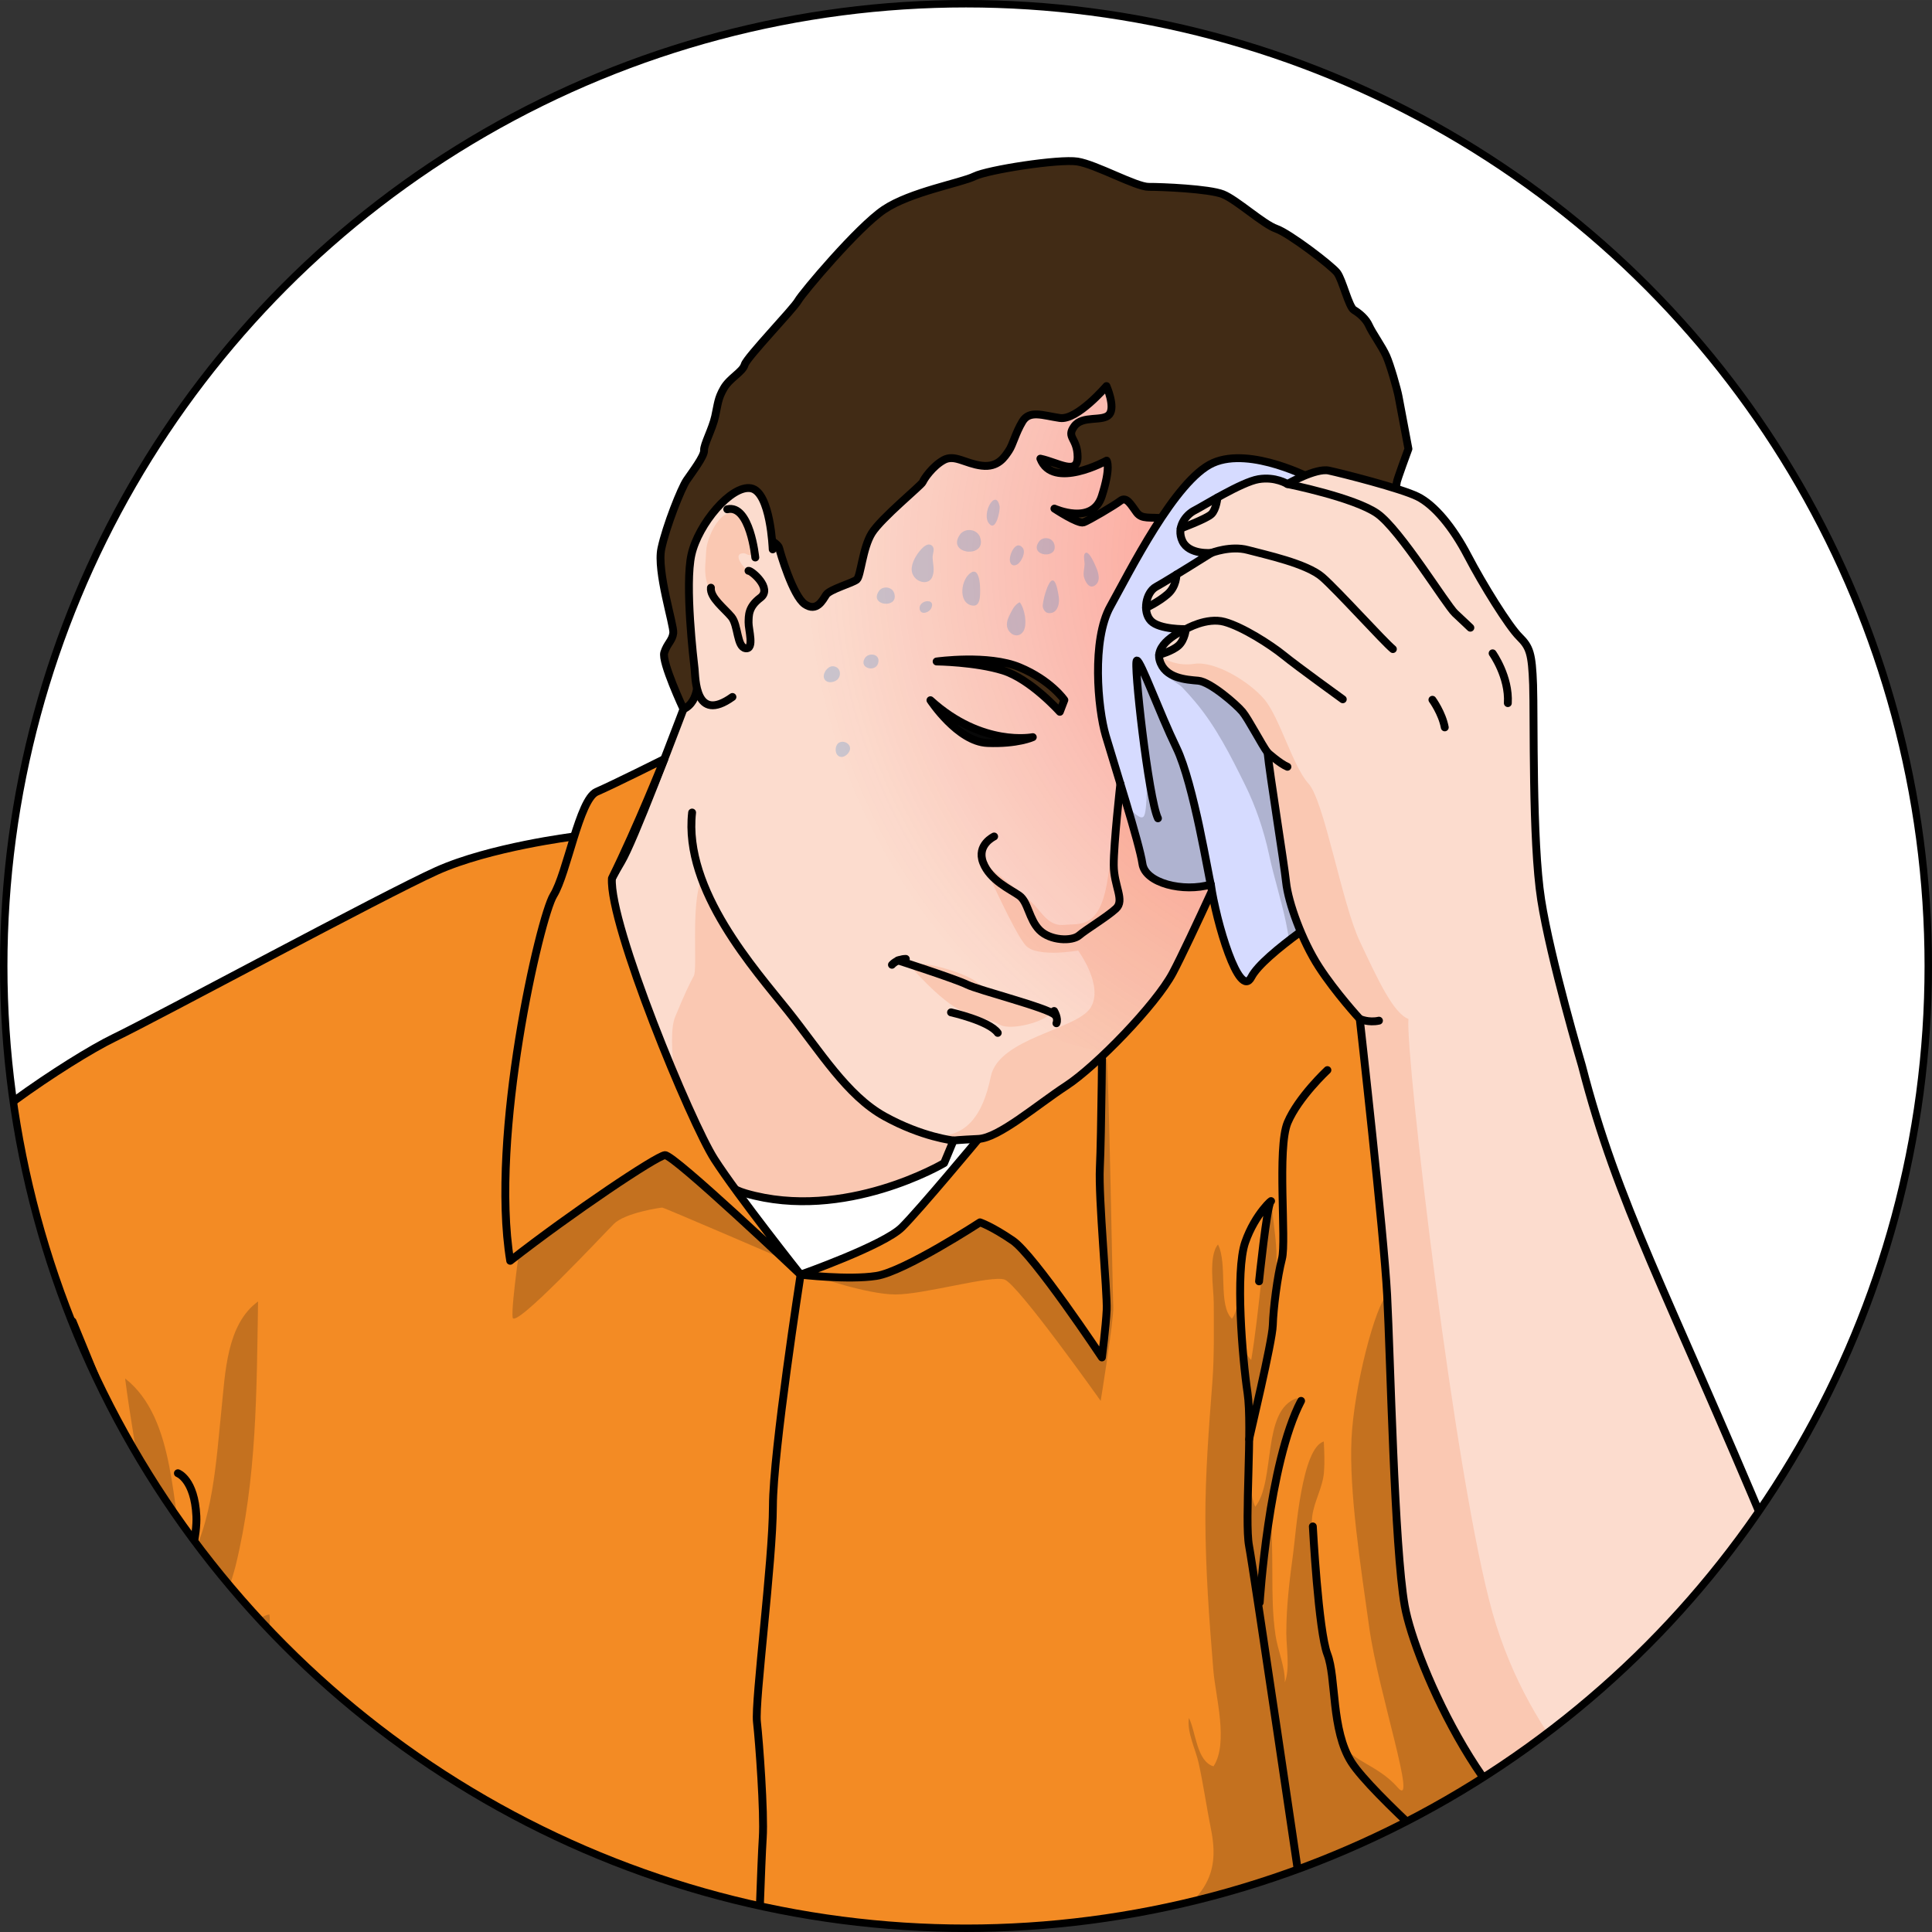
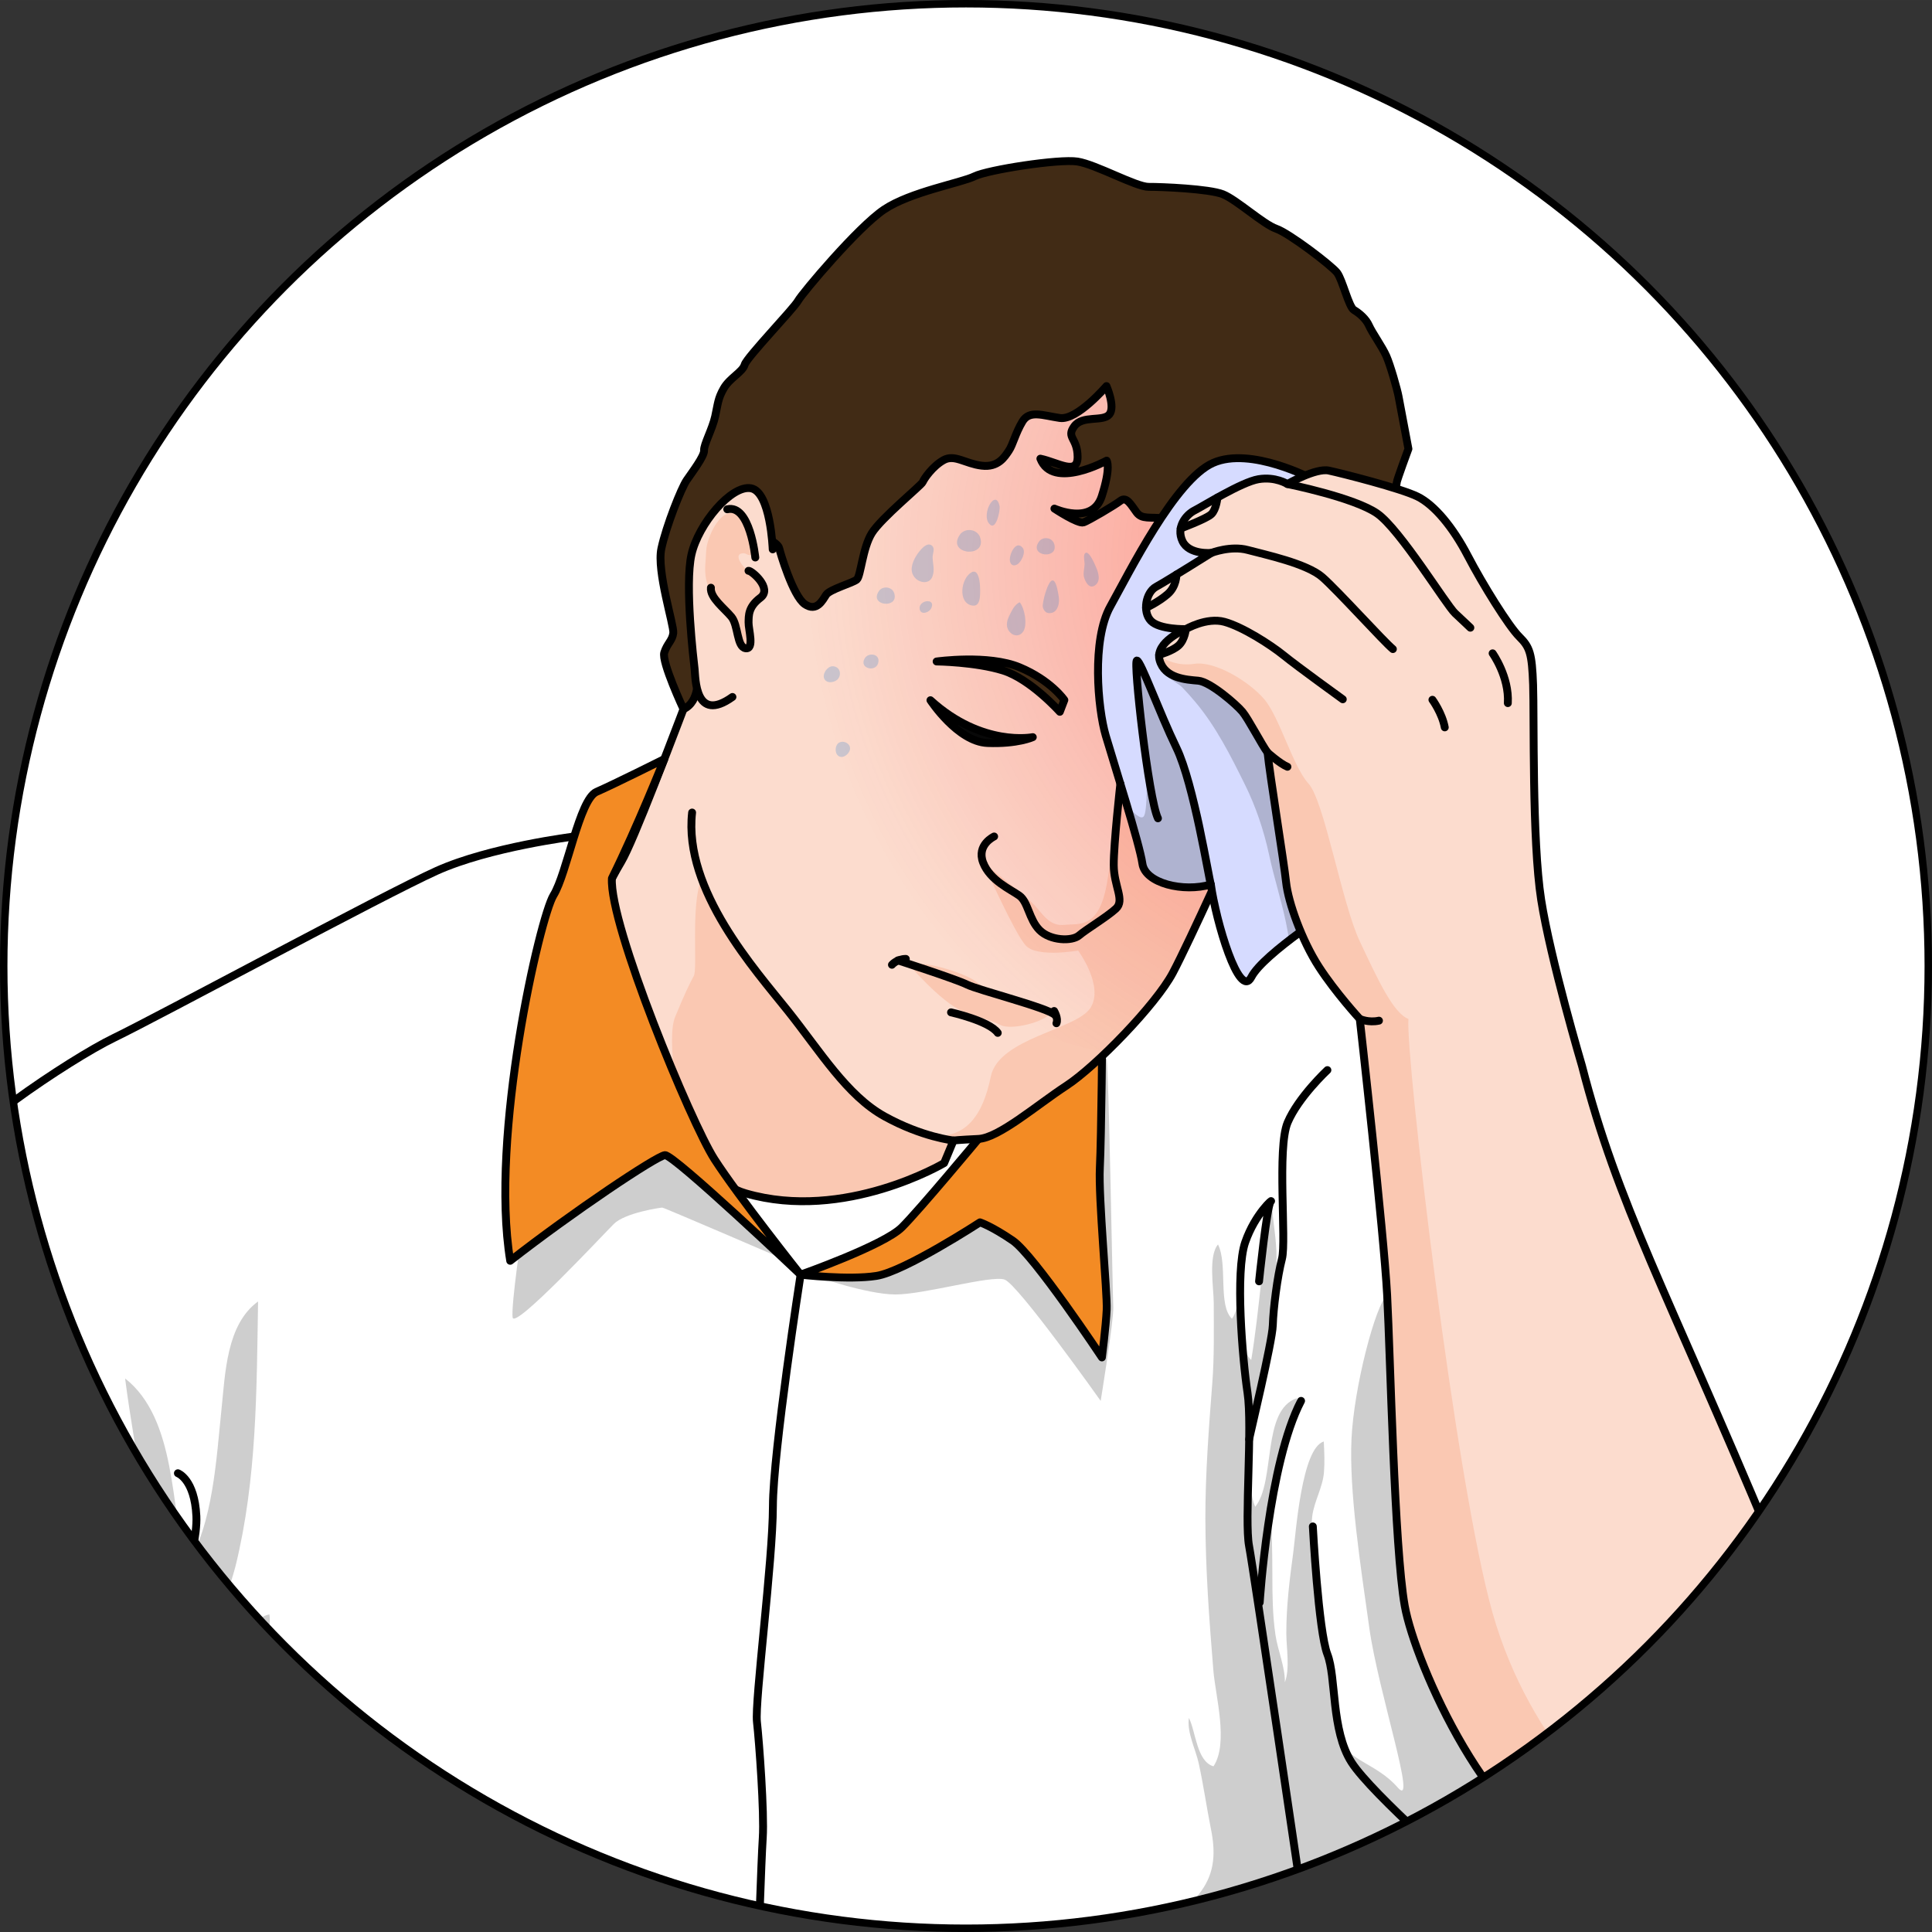
<svg xmlns="http://www.w3.org/2000/svg" xmlns:xlink="http://www.w3.org/1999/xlink" version="1.1" id="Layer_1" width="800px" height="800px" viewBox="0 0 320.925 320.923" enable-background="new 0 0 320.925 320.923" xml:space="preserve">
  <rect x="0" y="0" width="320.925" height="320.923" fill="#333333" stroke="none" />
  <g>
    <circle fill="#FFFFFF" cx="160.462" cy="160.461" r="159.844" />
    <g>
      <defs>
        <circle id="SVGID_1_" cx="160.462" cy="160.461" r="159.844" />
      </defs>
      <clipPath id="SVGID_2_">
        <use xlink:href="#SVGID_1_" overflow="visible" />
      </clipPath>
      <g clip-path="url(#SVGID_2_)">
-         <path id="changecolor_14_" fill="#F38B24" d="M95.378,138.948c0,0-14.015,1.739-22.828,5.702     c-8.814,3.967-46.271,24.201-53.599,27.742c-7.327,3.539-27.469,17.041-28.483,21.993c-1.01,4.951-3.504,18.1-3.809,19.919     c-0.305,1.821-10.049,23.509-11.471,29.73c-1.42,6.222-7.871,13.271-8.363,16.389c-0.494,3.116-2.621,18.208-2.621,18.208     l6.666,48.007l6.563,34.848l220.342-41.499l68.51-10.909c0,0-1.258-55.341-2.604-56.167c-1.344-0.828-9.574-28.879-10.096-30.292     c-0.52-1.415-17.013-56.861-17.013-56.861l-15.623-22.623l-25.649,0.797L95.378,138.948z" />
        <path opacity="0.2" fill="#0D0D0D" d="M25.561,268.135c0.006-12.938-3.174-26.627-4.781-39.165     c8.604,6.768,7.548,21.6,10.149,31.225c4.471-6.83,5.02-18.08,5.85-25.971c0.643-6.084,0.816-14.212,6.09-18.04     c-0.244,14.884-0.2,29.503-3.739,43.939c-0.575,2.351-2.207,6.279-1.489,8.766c1.592,5.501,4.253-0.308,7.113-0.714     c0.331,2.599-0.802,5.207-0.32,7.885c0.563,3.1,2.615,5.904,4.531,8.389c5.482,7.116,13.183,12.933,19.719,19.145     c3.523,3.35,6.803,7.368,9.822,11.25c6.135,7.886,0.016,9.447-8.108,10.001c-12.874,0.876-25.189-0.004-37.19-5.444     c-12.84-5.822-19-23.515-18.591-36.546" />
        <g>
          <path opacity="0.2" fill="#0D0D0D" d="M251.453,267.231l-11.591,7.568c0,0-4.404-35.152-4.867-39.323      c-0.464-4.173-2.664-21.979-4.578-20.378c-1.912,1.602-5.529,15.292-5.922,23.977c-0.394,8.685,1.467,20.738,2.971,31.402      c1.503,10.662,8.104,30.365,4.688,26.424s-8.544-4.592-9.285-7.886c-0.744-3.294-2.373-9.882-2.373-12.049      s-1.264-8.971-1.442-10.779c-0.18-1.812-0.978-4.679-0.978-8.654c0-1.883-0.335-3.798-0.104-5.644      c0.316-2.534,1.76-4.803,1.957-7.379c0.127-1.648,0.05-3.421-0.035-5.063c-3.688,1.091-4.632,15.211-5.077,18.493      c-0.599,4.421-1.161,8.95-1.146,13.41c0.01,2.418,0.627,5.829-0.246,8.103c0.063-2.555-1.186-5.322-1.557-7.876      c-0.477-3.279-0.518-6.598-0.515-9.908c0.003-3.644-0.094-7.244-0.232-10.843c-0.132-3.382,0.651-6.608,1.622-9.783      c0.717-2.35,2.85-6.496,2.693-8.793c-5.91,1.948-3.501,13.778-6.929,18.04c-1.538-3.453-0.48-10.113-0.174-13.956      c0.269-3.364,1.283-6.802,1.802-10.13c0.921-5.905,1.911-11.215,1.911-17.322c0-2.81-0.536-5.685-0.786-8.547      c-1.597,8.423-2.02,17.107-3.42,25.573c-2.646-2.614-1.657-8.903-1.57-12.409c-0.688,1.7-0.611,4.257-1.636,5.551      c-2.348-2.252-0.669-9.054-2.312-12.331c-1.648,1.925-0.706,7.286-0.706,9.738c0,4.423,0.101,8.839-0.239,13.245      c-0.565,7.38-1.164,15.056-1.152,22.459c0.016,8.545,0.634,16.827,1.328,25.319c0.346,4.233,2.563,12.068,0.023,15.923      c-2.811-0.811-2.938-5.806-4.086-8.038c-0.372,2.362,1.123,5.227,1.628,7.533c0.794,3.632,1.31,7.314,2.04,10.961      c0.747,3.728,0.668,7.068-1.578,10.206c-1.762,2.46-4.305,4.396-6.305,6.709c-0.02,0.023-0.043,0.046-0.062,0.071l4.56-0.859      l68.51-10.909c0,0-0.229-9.983-0.592-21.531c-0.328-0.44-0.67-0.873-1.037-1.287      C259.278,280.188,254.611,274.874,251.453,267.231z" />
        </g>
        <path opacity="0.2" fill="#0D0D0D" d="M86.758,204.207c0,0-1.896,12.587-1.605,14.639c0.294,2.053,14.949-13.679,16.808-15.535     c1.857-1.857,7.76-2.719,8.052-2.719c0.294,0,20.911,8.892,20.911,8.892s-14.754-17.1-18.369-21.009     c-3.616-3.908-5.766-6.153-8.697-5.765c-2.93,0.392-9.184,5.57-9.672,5.961C93.694,189.062,86.758,204.207,86.758,204.207z" />
        <path opacity="0.2" fill="#0D0D0D" d="M135.327,211.959c0,0,8.648,3.065,13.438,3.065c4.787,0,15.889-3.251,18.113-2.471     c2.228,0.779,15.955,20.146,15.955,20.146s2.205-13.481,2.093-15.597c-0.108-2.115-0.753-39.414-1.088-41.083     c-0.333-1.671-6.476,11.731-6.858,11.397c-0.385-0.333-5.395-0.333-5.729,0c-0.332,0.334-10.13,7.459-10.465,7.459     C160.454,194.876,144.488,210.449,135.327,211.959z" />
        <path fill="#FFFFFF" d="M132.987,211.734c0,0,18.496-4.906,24.735-13.879c6.241-8.977,11.601-15.035,11.601-15.035l-14.914-2.563     l-17.828,6.704l-11.212,2.112l-5.852,4.747C119.518,193.82,127.547,206.632,132.987,211.734z" />
        <path id="changecolor_16_" fill="#F38B24" d="M132.987,211.734c0,0,13.828-4.871,16.83-7.868     c3.001-2.996,12.717-14.681,12.717-14.681l20.584-19.301c0,0-0.165,18.991-0.42,24.062c-0.253,5.071,1.26,20.829,1.134,23.607     c-0.126,2.776-0.792,7.928-0.792,7.928s-11.287-16.997-14.82-19.41s-5.433-3.027-5.433-3.027s-12.554,8.174-17.2,8.897     C140.94,212.667,132.987,211.734,132.987,211.734z" />
        <path fill="none" stroke="#000000" stroke-width="1.308" stroke-linecap="round" stroke-linejoin="round" stroke-miterlimit="10" d="     M132.987,211.734c0,0,13.828-4.871,16.83-7.868c3.001-2.996,12.717-14.681,12.717-14.681l20.584-19.301     c0,0-0.165,18.991-0.42,24.062c-0.253,5.071,1.26,20.829,1.134,23.607c-0.126,2.776-0.792,7.928-0.792,7.928     s-11.287-16.997-14.82-19.41s-5.433-3.027-5.433-3.027s-12.554,8.174-17.2,8.897C140.94,212.667,132.987,211.734,132.987,211.734     z" />
        <path fill="none" stroke="#000000" stroke-width="1.308" stroke-linecap="round" stroke-linejoin="round" stroke-miterlimit="10" d="     M95.378,138.948c0,0-14.015,1.739-22.828,5.702c-8.814,3.967-46.271,24.201-53.599,27.742     c-7.327,3.539-27.469,17.041-28.483,21.993c-1.01,4.951-3.504,18.1-3.809,19.919c-0.305,1.821-10.049,23.509-11.471,29.73     c-1.42,6.222-7.871,13.271-8.363,16.389c-0.494,3.116-2.621,18.208-2.621,18.208l6.666,48.007l6.563,34.848l220.342-41.499     l68.51-10.909c0,0-1.258-55.341-2.604-56.167c-1.344-0.828-9.574-28.879-10.096-30.292c-0.52-1.415-17.013-56.861-17.013-56.861     l-15.623-22.623l-25.649,0.797L95.378,138.948z" />
        <path fill="#FCDCCE" d="M156.827,193.202c0,0-16.516,9.808-32.974,5.021s-23.673-48.26-23.673-48.26s-0.979-0.031,3.033-6.837     c4.012-6.805,24.053-63.3,29.957-75.538c5.906-12.24,38.604-29.633,62.139-22.829c23.539,6.801,29.294,37.371,29.184,39.659     c-0.108,2.288-6.709,16.852-6.709,16.852l-11.986,36.875c0,0-8.177,18.185-10.986,23.467c-2.809,5.286-12.768,15.53-17.68,18.738     c-4.912,3.206-11.205,8.673-14.598,8.836s-4.145,0.264-4.145,0.264L156.827,193.202z" />
        <path fill="#FAC8B2" d="M202.464,119.558l-16.357,5.736c0,0-0.891,14.174-2.269,21.625c-1.377,7.45-4.565,6.45-7.038,6.711     c-2.474,0.262-3.563-1.768-4.963-3.276s-8.527-7.067-8.527-7.067s5.215,11.781,7.1,13.799c1.887,2.017,8.674,0.811,8.674,0.811     s4.338,5.845,2.074,9.49c-2.263,3.645-15.272,5.028-16.578,11.44c-1.306,6.41-4.146,10.47-10.023,9.788     c-5.877-0.683-13.617-8.009-16.113-10.861c-2.498-2.853-10.027-12.88-12.739-16.303c-2.714-3.423-6.787-10.245-9.173-15.523     c-1.836,4.436-0.615,14.986-1.285,16.188c-0.672,1.203-1.591,3.135-3.1,6.797c-1.51,3.661,0.753,15.194,0.753,15.194     l-0.117,3.854c3.079,5.093,6.757,9.008,11.072,10.263c16.458,4.787,32.974-5.021,32.974-5.021l1.563-3.753     c0,0,0.752-0.101,4.145-0.264s9.686-5.63,14.598-8.836c4.912-3.208,14.871-13.452,17.68-18.738     c2.471-4.647,9.092-19.269,10.652-22.725L202.464,119.558z" />
        <radialGradient id="SVGID_3_" cx="233.663" cy="92.8" r="100.011" gradientUnits="userSpaceOnUse">
          <stop offset="0.196" style="stop-color:#FF0000" />
          <stop offset="1" style="stop-color:#ED1C24;stop-opacity:0" />
        </radialGradient>
        <path opacity="0.3" fill="url(#SVGID_3_)" d="M217.784,101.27c0,0,6.601-14.563,6.709-16.852     c0.064-1.342-1.893-12.388-8.25-22.677c-7.924-2.929-16.594-4.681-24.488-6.163c-8.984-1.686-18.887-3.703-27.87-0.983     c-1.999,0.605-3.387,1.378-5.469,1.575c-2.249,0.213-4.436,0.717-6.56,1.496c-11.887,4.359-16.983,16.256-18.373,28.195     c-1.518,13.047-1.637,26.588,0.225,39.595c1.419,9.914,3.854,21.045,10.699,28.744c7.852,8.828,20.135,15.092,31.258,18.547     c2.602,0.809,5.262,1.543,7.953,2.161c4.52-4.333,9.367-9.86,11.193-13.297c2.81-5.282,10.986-23.467,10.986-23.467     L217.784,101.27z" />
        <path fill="#FAC7B1" d="M150.828,160.069c0,0,5.497,6.42,8.957,7.831c3.461,1.411,4.742,1.503,6.436,2.379     c1.699,0.88,7.352-0.453,8.348-2.104c-1.688-1.411-4.298-1.852-6.324-2.002c-2.023-0.151-4.784-2.094-6.263-3.214     C160.507,161.841,154.445,159.657,150.828,160.069z" />
        <path fill="none" stroke="#000000" stroke-width="1.308" stroke-linecap="round" stroke-linejoin="round" stroke-miterlimit="10" d="     M156.827,193.202c0,0-16.516,9.808-32.974,5.021s-23.673-48.26-23.673-48.26s-0.979-0.031,3.033-6.837     c4.012-6.805,24.053-63.3,29.957-75.538c5.906-12.24,38.604-29.633,62.139-22.829c23.539,6.801,29.294,37.371,29.184,39.659     c-0.108,2.288-6.709,16.852-6.709,16.852l-11.986,36.875c0,0-8.177,18.185-10.986,23.467c-2.809,5.286-12.768,15.53-17.68,18.738     c-4.912,3.206-11.205,8.673-14.598,8.836s-4.145,0.264-4.145,0.264L156.827,193.202z" />
        <path fill="#412B15" d="M113.534,117.795c0,0-3.674-7.858-3.195-9.39c0.48-1.531,1.355-1.983,1.5-3.259     c0.143-1.274-2.798-10.267-1.973-14.049c0.82-3.783,3.298-10.008,4.199-11.33c0.904-1.323,2.957-4.014,2.89-4.961     c-0.065-0.947,1.371-3.521,1.839-5.626c0.467-2.104,0.443-2.965,1.44-4.688c0.999-1.725,3.121-2.7,3.466-3.919     c0.346-1.216,8.138-9.307,8.854-10.595c0.719-1.287,9.932-12.238,14.301-15.173c4.369-2.936,12.824-4.43,15.02-5.516     c2.196-1.086,14.041-2.933,17.106-2.455c3.065,0.478,9.721,4.217,11.831,4.203c2.111-0.013,10.043,0.317,12.328,1.231     c2.285,0.913,6.698,4.977,8.855,5.725c2.158,0.745,9.22,6.135,10.113,7.311c0.895,1.175,1.934,5.682,2.799,6.192     c0.864,0.511,2,1.448,2.504,2.602c0.506,1.153,2.201,3.521,2.867,5.028c0.669,1.506,1.808,5.516,2.035,6.72     c0.229,1.206,1.641,8.716,1.641,8.716s-1.908,5.159-1.93,5.549c-0.023,0.388-0.59,2.99-0.85,3.135     c-0.262,0.146-3.938,2.174-4.07,1.915c-0.13-0.259-17.045,1.681-19.816,1.241c-2.771-0.439-8.517-3.42-9.398-2.998     c-0.879,0.42-1.811,2.995-4.373,2.711c-2.562-0.287-3.813,0.207-4.712-1.001c-0.899-1.206-1.663-2.71-2.669-1.938     c-1.006,0.774-5.238,3.269-6.139,3.597c-0.898,0.328-4.846-2.289-4.846-2.289s6.295,2.847,7.866-2.058     c1.573-4.903,0.808-5.91,0.808-5.91s-8.957,4.949-11.006-0.327c2.898,0.604,6.203,2.862,6.184-0.303     c-0.02-3.162-1.939-3.157-0.568-5.061c1.368-1.905,4.784-0.727,5.832-1.978c1.049-1.253-0.467-4.714-0.467-4.714     s-4.877,5.721-7.742,5.3c-2.861-0.421-5.055-1.353-6.223,0.597c-1.168,1.947-1.579,3.849-2.256,4.839     c-0.677,0.993-1.75,2.827-4.514,2.484c-2.764-0.345-4.504-1.938-6.327-0.922c-1.826,1.016-3.257,3.11-3.448,3.625     c-0.188,0.518-6.932,6.012-8.475,8.509c-1.545,2.501-1.825,7.131-2.488,7.703c-0.66,0.571-4.494,1.622-5.09,2.529     c-0.598,0.908-1.564,2.915-3.547,1.561c-1.982-1.356-4.141-8.725-4.245-9.282c-0.104-0.556-1.181-1.188-1.181-1.188     s-7.318,5.174-7.417,5.584c-0.097,0.41-4.979,16.786-4.979,16.786S116.347,116.505,113.534,117.795z" />
        <path fill="none" stroke="#000000" stroke-width="1.308" stroke-linecap="round" stroke-linejoin="round" stroke-miterlimit="10" d="     M113.534,117.795c0,0-3.674-7.858-3.195-9.39c0.48-1.531,1.355-1.983,1.5-3.259c0.143-1.274-2.798-10.267-1.973-14.049     c0.82-3.783,3.298-10.008,4.199-11.33c0.904-1.323,2.957-4.014,2.89-4.961c-0.065-0.947,1.371-3.521,1.839-5.626     c0.467-2.104,0.443-2.965,1.44-4.688c0.999-1.725,3.121-2.7,3.466-3.919c0.346-1.216,8.138-9.307,8.854-10.595     c0.719-1.287,9.932-12.238,14.301-15.173c4.369-2.936,12.824-4.43,15.02-5.516c2.196-1.086,14.041-2.933,17.106-2.455     c3.065,0.478,9.721,4.217,11.831,4.203c2.111-0.013,10.043,0.317,12.328,1.231c2.285,0.913,6.698,4.977,8.855,5.725     c2.158,0.745,9.22,6.135,10.113,7.311c0.895,1.175,1.934,5.682,2.799,6.192c0.864,0.511,2,1.448,2.504,2.602     c0.506,1.153,2.201,3.521,2.867,5.028c0.669,1.506,1.808,5.516,2.035,6.72c0.229,1.206,1.641,8.716,1.641,8.716     s-1.908,5.159-1.93,5.549c-0.023,0.388-0.59,2.99-0.85,3.135c-0.262,0.146-3.938,2.174-4.07,1.915     c-0.13-0.259-17.045,1.681-19.816,1.241c-2.771-0.439-8.517-3.42-9.398-2.998c-0.879,0.42-1.811,2.995-4.373,2.711     c-2.562-0.287-3.813,0.207-4.712-1.001c-0.899-1.206-1.663-2.71-2.669-1.938c-1.006,0.774-5.238,3.269-6.139,3.597     c-0.898,0.328-4.846-2.289-4.846-2.289s6.295,2.847,7.866-2.058c1.573-4.903,0.808-5.91,0.808-5.91s-8.957,4.949-11.006-0.327     c2.898,0.604,6.203,2.862,6.184-0.303c-0.02-3.162-1.939-3.157-0.568-5.061c1.368-1.905,4.784-0.727,5.832-1.978     c1.049-1.253-0.467-4.714-0.467-4.714s-4.877,5.721-7.742,5.3c-2.861-0.421-5.055-1.353-6.223,0.597     c-1.168,1.947-1.579,3.849-2.256,4.839c-0.677,0.993-1.75,2.827-4.514,2.484c-2.764-0.345-4.504-1.938-6.327-0.922     c-1.826,1.016-3.257,3.11-3.448,3.625c-0.188,0.518-6.932,6.012-8.475,8.509c-1.545,2.501-1.825,7.131-2.488,7.703     c-0.66,0.571-4.494,1.622-5.09,2.529c-0.598,0.908-1.564,2.915-3.547,1.561c-1.982-1.356-4.141-8.725-4.245-9.282     c-0.104-0.556-1.181-1.188-1.181-1.188s-7.318,5.174-7.417,5.584c-0.097,0.41-4.979,16.786-4.979,16.786     S116.347,116.505,113.534,117.795z" />
        <path fill="none" stroke="#000000" stroke-width="1.308" stroke-linecap="round" stroke-linejoin="round" stroke-miterlimit="10" d="     M210.562,125.013c0,0,1.004,0.371,1.589,0.26" />
        <path fill="#080808" stroke="#000000" stroke-width="1.308" stroke-linecap="round" stroke-linejoin="round" stroke-miterlimit="10" d="     M154.556,116.313c0,0,4.5,6.906,9.48,7.107c4.98,0.202,7.521-0.974,7.521-0.974S163.156,124.146,154.556,116.313z" />
        <path fill="#412B15" stroke="#000000" stroke-width="1.308" stroke-linecap="round" stroke-linejoin="round" stroke-miterlimit="10" d="     M176.049,118.238c0,0-4.87-5.447-9.458-6.869c-4.591-1.421-11.007-1.492-11.007-1.492s8.575-1.207,13.788,0.968     c5.214,2.177,7.428,5.435,7.428,5.435L176.049,118.238z" />
        <path fill="#D6DBFF" d="M218.076,79.604c0,0-10.273-5.496-16.575-2.707c-6.302,2.787-13.951,18.265-17.064,23.836     c-3.109,5.575-2.1,16.91-0.762,21.459c1.34,4.552,5.631,17.991,6.089,21.266c0.454,3.276,6.825,4.797,11.374,3.461     c0.828,6.088,4.729,19.278,6.728,15.381c2.001-3.898,14.462-11.848,14.462-11.848s8.29-10.207,8.113-11.135     c-0.174-0.926-2.678-17.626-2.789-18.223C227.538,120.497,230.883,94.063,218.076,79.604z" />
        <g opacity="0.2">
          <path fill="#131313" d="M201.138,146.919c0.346,2.539,1.226,6.311,2.279,9.565c-0.172-1.629-0.368-3.228-0.677-4.86      c-0.597-3.154-1.768-6.025-2.185-9.219c-0.285-2.182-0.459-4.351-0.957-6.524c-0.747-3.258-2.214-6.335-3.393-9.435      c-1.002-2.632-2.27-5.168-3.217-7.856c-1.125-3.188-1.994-6.155-4.305-8.711c-0.119,0.966,0.228,1.986,0.227,2.979      c-0.001,0.899-0.232,1.766-0.245,2.637c-0.038,2.604,0.777,5.333,1.085,7.928c0.417,3.508,0.986,7.267,0.576,10.807      c-0.158,1.367-0.342,2.03-1.533,1.146c-1.706-1.266-1.474-3.177-2.043-4.874l-0.355,0.632      c1.529,5.046,3.102,10.415,3.368,12.325C190.218,146.734,196.589,148.255,201.138,146.919z" />
          <path fill="#131313" d="M227.651,121.095c-0.047-0.244,0.483-4.799,0.255-11.086c-3.427-2.851-8.289-5.148-12.339-6.624      c-5.12-1.866-10.488-0.16-14.925,2.54c-1.47,0.894-8.017,4.142-6.813,6.213c0.397,0.685,1.946,1.413,2.556,2.041      c0.752,0.775,1.456,1.579,2.154,2.406c3.444,4.083,5.918,9.01,8.283,13.796c1.76,3.561,3.137,7.63,3.967,11.521      c0.813,3.804,2.016,7.492,2.814,11.288c0.225,1.069,0.4,2.063,0.51,3.029c3.942-3.041,8.213-5.767,8.213-5.767      s8.29-10.207,8.113-11.135C230.267,138.392,227.763,121.691,227.651,121.095z" />
        </g>
        <path fill="none" stroke="#000000" stroke-width="1.308" stroke-linecap="round" stroke-linejoin="round" stroke-miterlimit="10" d="     M218.076,79.604c0,0-10.273-5.496-16.575-2.707c-6.302,2.787-13.951,18.265-17.064,23.836c-3.109,5.575-2.1,16.91-0.762,21.459     c1.34,4.552,5.631,17.991,6.089,21.266c0.454,3.276,6.825,4.797,11.374,3.461c0.828,6.088,4.729,19.278,6.728,15.381     c2.001-3.898,14.462-11.848,14.462-11.848s8.29-10.207,8.113-11.135c-0.174-0.926-2.678-17.626-2.789-18.223     C227.538,120.497,230.883,94.063,218.076,79.604z" />
        <path fill="none" stroke="#000000" stroke-width="1.308" stroke-linecap="round" stroke-linejoin="round" stroke-miterlimit="10" d="     M201.138,146.919c-0.328-0.898-2.826-16.711-5.708-22.674c-2.884-5.965-5.927-14.463-6.579-14.525s1.928,22.983,3.496,26.209" />
        <path fill="none" stroke="#000000" stroke-width="1.308" stroke-linecap="round" stroke-linejoin="round" stroke-miterlimit="10" d="     M186.106,130.177c0,0-1.125,10.019-1.102,13.535c0.021,3.518,1.891,5.832,0.354,7.233c-1.536,1.404-4.919,3.417-6.105,4.436     c-1.186,1.018-4.808,0.904-6.575-0.882c-1.768-1.785-1.887-4.676-3.355-5.723c-1.469-1.05-4.872-2.525-6.014-5.49     c-1.141-2.964,1.828-4.338,1.828-4.338" />
        <path fill="none" stroke="#000000" stroke-width="1.308" stroke-linecap="round" stroke-linejoin="round" stroke-miterlimit="10" d="     M149.157,159.528c0,0,9.636,3.101,11.474,4.02c1.835,0.919,13.576,3.898,14.589,5.038" />
        <path fill="none" stroke="#000000" stroke-width="1.308" stroke-linecap="round" stroke-linejoin="round" stroke-miterlimit="10" d="     M158.39,189.449c0,0-5.18-0.538-11.447-4.001c-6.27-3.464-10.668-10.753-16.046-17.511c-5.378-6.759-17.388-20.053-15.931-32.967     " />
        <path fill="none" stroke="#000000" stroke-width="1.308" stroke-linecap="round" stroke-linejoin="round" stroke-miterlimit="10" d="     M148.162,160.259c0,0,0.807-0.959,2.302-0.976" />
        <path fill="none" stroke="#000000" stroke-width="1.308" stroke-linecap="round" stroke-linejoin="round" stroke-miterlimit="10" d="     M175.098,167.936c0,0,0.742,1.268,0.383,2.036" />
        <path fill="#FCDCCE" d="M128.354,91.25c0,0-0.344-9.546-3.604-10.144c-3.264-0.598-8.737,5.928-9.885,10.987     c-1.147,5.063,0.36,17.667,0.518,19.045c0.155,1.381,0.021,9.123,6.284,4.635" />
        <path fill="#FAC8B2" d="M122.278,104.594c0.102,0.549,0.23,1.063,0.504,1.552c0.164,0.293,0.52,1.032,0.851,1.13     c0.786,0.237,0.825-1.076,0.806-1.519c-0.063-1.73-0.694-3.199,0.355-4.808c0.777-1.192,2.184-1.45,1.705-3.096     c-0.434-1.499-1.6-2.472-2.73-3.477c-0.625-0.555-1.974-2.457-0.251-2.478c0.38-0.004,0.888,0.479,1.228,0.258     c0.524-0.34,0.361-1.678,0.291-2.141c-0.229-1.532-0.873-3.611-2.263-4.479c-1.802-1.126-3.323,0.561-4.165,2.031     c-0.479,0.836-0.813,1.698-1.081,2.616c-0.301,1.039-0.233,2.009-0.331,3.072c-0.156,1.683-0.051,3.217,0.707,4.77     c0.644,1.323,1.567,2.452,2.54,3.543C121.261,102.49,122.046,103.347,122.278,104.594z" />
        <path fill="none" stroke="#000000" stroke-width="1.308" stroke-linecap="round" stroke-linejoin="round" stroke-miterlimit="10" d="     M128.354,91.25c0,0-0.344-9.546-3.604-10.144c-3.264-0.598-8.737,5.928-9.885,10.987c-1.147,5.063,0.36,17.667,0.518,19.045     c0.155,1.381,0.021,9.123,6.284,4.635" />
        <path fill="none" stroke="#000000" stroke-width="1.308" stroke-linecap="round" stroke-linejoin="round" stroke-miterlimit="10" d="     M125.461,92.604c0,0-0.866-8.885-4.657-8.009" />
        <path fill="none" stroke="#000000" stroke-width="1.308" stroke-linecap="round" stroke-linejoin="round" stroke-miterlimit="10" d="     M124.338,94.816c0.478-0.07,4.032,2.932,1.979,4.47s-1.943,2.973-1.973,4.107c-0.028,1.138,1.009,4.495-0.484,4.292     c-1.491-0.203-1.203-3.813-2.356-5.21c-1.148-1.398-3.588-3.2-3.414-4.849" />
        <path id="changecolor_15_" fill="#F38B24" d="M110.351,126.089c0,0-8.418,4.209-11.266,5.445     c-2.845,1.237-4.898,13.563-7.137,17.17c-2.235,3.607-10.627,39.937-7.197,60.726c10.311-8.053,24.271-17.394,25.7-17.549     c1.429-0.153,22.536,19.854,22.536,19.854s-10.408-13.109-14.309-19.18c-3.896-6.072-17.496-38.903-17.031-46.655     C105.8,137.505,110.351,126.089,110.351,126.089z" />
        <path fill="none" stroke="#000000" stroke-width="1.308" stroke-linecap="round" stroke-linejoin="round" stroke-miterlimit="10" d="     M110.351,126.089c0,0-8.418,4.209-11.266,5.445c-2.845,1.237-4.898,13.563-7.137,17.17c-2.235,3.607-10.627,39.937-7.197,60.726     c10.311-8.053,24.271-17.394,25.7-17.549c1.429-0.153,22.536,19.854,22.536,19.854s-10.408-13.109-14.309-19.18     c-3.896-6.072-17.496-38.903-17.031-46.655C105.8,137.505,110.351,126.089,110.351,126.089z" />
-         <path fill="none" stroke="#000000" stroke-width="1.308" stroke-linecap="round" stroke-linejoin="round" stroke-miterlimit="10" d="     M23.593,330.104c0,0-1.783-26.672-1.096-32.202c0.687-5.528-0.531-11.999-0.129-14.449c0.402-2.455,5.402-10.312,5.378-11.603     c-0.028-1.291-0.634-6.794-1.612-8.554c-0.98-1.761,0.135-7.313-0.609-10.12c-0.745-2.806-13.473-33.68-13.473-33.68" />
        <path fill="none" stroke="#000000" stroke-width="1.308" stroke-linecap="round" stroke-linejoin="round" stroke-miterlimit="10" d="     M27.746,271.851c0,0,5.163-13.877,4.873-20.01c-0.292-6.131-3.069-7.122-3.069-7.122" />
        <path fill="none" stroke="#000000" stroke-width="1.308" stroke-linecap="round" stroke-linejoin="round" stroke-miterlimit="10" d="     M-13.341,214.305c0,0,4.345,43.724,8.568,56.974" />
        <path fill="none" stroke="#000000" stroke-width="1.308" stroke-linecap="round" stroke-linejoin="round" stroke-miterlimit="10" d="     M-26.377,248.24c0,0-0.456,18.333,2.476,28.153c2.928,9.818,20.339,39.165,20.339,39.165" />
        <path fill="none" stroke="#000000" stroke-width="1.308" stroke-linecap="round" stroke-linejoin="round" stroke-miterlimit="10" d="     M216.306,315.559c0,0-8.037-54.589-8.824-58.763c-0.785-4.171,0.596-19.772-0.257-25.445c-0.851-5.673-2.063-20.138-0.386-24.99     c1.681-4.854,4.84-7.417,4.224-6.75c-0.614,0.669-1.921,13.231-1.921,13.231" />
        <path fill="none" stroke="#000000" stroke-width="1.308" stroke-linecap="round" stroke-linejoin="round" stroke-miterlimit="10" d="     M207.501,239.075c0.006-0.308,3.847-16.173,3.926-18.941c0.078-2.771,0.752-8.082,1.521-11.036     c0.766-2.951-0.852-18.421,0.945-22.647c1.796-4.228,6.602-8.697,6.602-8.697" />
        <path fill="none" stroke="#000000" stroke-width="1.308" stroke-linecap="round" stroke-linejoin="round" stroke-miterlimit="10" d="     M209.251,266.188c0,0,1.466-23.178,6.871-33.488" />
        <path fill="none" stroke="#000000" stroke-width="1.308" stroke-linecap="round" stroke-linejoin="round" stroke-miterlimit="10" d="     M132.987,211.734c0,0-4.579,29.404-4.598,38.482c-0.018,9.08-3.037,32.421-2.654,35.804c0.381,3.385,1.24,15.107,0.969,19.264     c-0.27,4.156-0.735,18.868-0.735,18.868" />
        <g>
          <path fill="#FCDCCE" d="M262.782,177.035c0,0-5.238-17.717-6.779-27.571c-1.539-9.854-1.152-30.533-1.338-35.728      c-0.188-5.195-0.541-6.236-2.295-7.969c-1.752-1.73-6.073-8.683-8.555-13.444c-2.482-4.767-5.559-8.464-8.35-9.84      c-2.797-1.377-12.553-3.848-14.729-4.316s-6.883,2.231-6.883,2.231s-1.994-1.273-4.815-0.797      c-2.823,0.477-9.209,4.481-10.613,5.186c-1.403,0.703-3.103,2.78-2.005,5.101c1.097,2.32,4.814,1.948,4.814,1.948      s-7.512,4.712-9.204,5.635c-1.695,0.923-2.294,4.168-0.857,5.654c1.434,1.487,5.806,1.378,5.806,1.378s-5.201,2.133-4.354,5.16      c0.844,3.025,4.399,3.234,6.407,3.406c2.01,0.17,6.352,3.967,7.342,5.152c0.992,1.187,3.239,5.542,4.188,6.791      c0.322,3.455,2.719,18.218,3.074,21.555c0.353,3.341,2.65,9.716,5.44,14.023c2.787,4.31,6.794,8.662,6.794,8.662      s3.998,35.471,4.547,45.846c0.549,10.376,1.194,41.906,2.92,51.63c1.723,9.723,14.658,38.832,29.073,41.95      c14.415,3.119,49.017-11.628,31.722-52.98C276.836,214.351,268.743,200.2,262.782,177.035z" />
          <path fill="#FAC8B2" d="M247.938,267.943c-6.261-22.088-14.494-92.726-13.984-98.69c-2.517-0.955-5.104-6.565-8.084-12.898      c-2.982-6.333-5.895-23.322-8.505-26.178c-2.61-2.856-4.804-11.031-7.351-14.021s-8.209-6.407-11.654-5.887      c-2.706,0.41-4.754-0.659-5.509-1.138c-0.194-0.125-0.294-0.202-0.306-0.213c-0.008,0.243,0.008,0.487,0.079,0.744      c0.844,3.025,4.399,3.234,6.407,3.406c2.01,0.17,6.352,3.967,7.342,5.152c0.992,1.187,3.239,5.542,4.188,6.791      c0.322,3.455,2.719,18.218,3.074,21.555c0.353,3.341,2.65,9.716,5.44,14.023c2.787,4.31,6.794,8.662,6.794,8.662      s3.998,35.471,4.547,45.846c0.549,10.376,1.194,41.906,2.92,51.63c1.723,9.723,14.658,38.832,29.073,41.95      c3.537,0.765,8.288,0.452,13.19-1.063C269.511,303.121,254.2,290.032,247.938,267.943z" />
          <path fill="none" stroke="#000000" stroke-width="1.308" stroke-linecap="round" stroke-linejoin="round" stroke-miterlimit="10" d="      M262.782,177.035c0,0-5.238-17.717-6.779-27.571c-1.539-9.854-1.152-30.533-1.338-35.728c-0.188-5.195-0.541-6.236-2.295-7.969      c-1.752-1.73-6.073-8.683-8.555-13.444c-2.482-4.767-5.559-8.464-8.35-9.84c-2.797-1.377-12.553-3.848-14.729-4.316      s-6.883,2.231-6.883,2.231s-1.994-1.273-4.815-0.797c-2.823,0.477-9.209,4.481-10.613,5.186      c-1.403,0.703-3.103,2.78-2.005,5.101c1.097,2.32,4.814,1.948,4.814,1.948s-7.512,4.712-9.204,5.635      c-1.695,0.923-2.294,4.168-0.857,5.654c1.434,1.487,5.806,1.378,5.806,1.378s-5.201,2.133-4.354,5.16      c0.844,3.025,4.399,3.234,6.407,3.406c2.01,0.17,6.352,3.967,7.342,5.152c0.992,1.187,3.239,5.542,4.188,6.791      c0.322,3.455,2.719,18.218,3.074,21.555c0.353,3.341,2.65,9.716,5.44,14.023c2.787,4.31,6.794,8.662,6.794,8.662      s3.998,35.471,4.547,45.846c0.549,10.376,1.194,41.906,2.92,51.63c1.723,9.723,14.658,38.832,29.073,41.95      c14.415,3.119,49.017-11.628,31.722-52.98C276.836,214.351,268.743,200.2,262.782,177.035z" />
          <path fill="none" stroke="#000000" stroke-width="1.308" stroke-linecap="round" stroke-linejoin="round" stroke-miterlimit="10" d="      M213.854,80.398c0,0,11.127,2.242,14.928,4.91c3.801,2.669,11.456,15.201,12.928,16.572c1.473,1.37,2.533,2.388,2.533,2.388" />
          <path fill="none" stroke="#000000" stroke-width="1.308" stroke-linecap="round" stroke-linejoin="round" stroke-miterlimit="10" d="      M201.235,91.836c0,0,3.202-1.247,6.036-0.478c2.835,0.766,9.793,2.232,12.394,4.521c2.6,2.285,10.166,10.668,11.707,11.939" />
          <path fill="none" stroke="#000000" stroke-width="1.308" stroke-linecap="round" stroke-linejoin="round" stroke-miterlimit="10" d="      M192.542,108.77c0,0,2.225-0.614,3.252-1.563s1.186-2.704,1.186-2.704s3.434-2.024,6.414-1.21      c2.98,0.816,7.615,3.76,9.871,5.593c2.254,1.833,9.785,7.271,9.785,7.271" />
          <path fill="none" stroke="#000000" stroke-width="1.308" stroke-linecap="round" stroke-linejoin="round" stroke-miterlimit="10" d="      M247.938,108.523c0,0,2.787,3.903,2.529,8.271" />
          <path fill="none" stroke="#000000" stroke-width="1.308" stroke-linecap="round" stroke-linejoin="round" stroke-miterlimit="10" d="      M237.94,116.238c0,0,1.6,2.186,2.051,4.585" />
          <path fill="none" stroke="#000000" stroke-width="1.308" stroke-linecap="round" stroke-linejoin="round" stroke-miterlimit="10" d="      M225.87,169.253c0,0,1.438,0.673,3.191,0.289" />
        </g>
        <path fill="none" stroke="#000000" stroke-width="1.308" stroke-linecap="round" stroke-linejoin="round" stroke-miterlimit="10" d="     M244.616,312.528c0,0-16.716-14.469-20.121-19.799c-3.407-5.332-2.506-14.068-4-17.93c-1.493-3.859-2.42-21.243-2.42-21.243" />
        <path opacity="0.2" fill="#006AD1" d="M167.776,93.278c0.176,0.689,0.705,0.774,1.208,0.471c0.693-0.418,1.501-2.072,0.857-2.799     C168.668,89.623,167.531,92.318,167.776,93.278z" />
        <path opacity="0.2" fill="#006AD1" d="M175.879,99.183c0.117,0.989-0.1,2.334-1.17,2.619c-0.822,0.218-1.362-0.279-1.497-1.027     c-0.106-0.594,0.843-4.47,1.663-4.363c0.595,0.077,0.847,1.932,0.957,2.477C175.851,98.981,175.866,99.08,175.879,99.183z" />
        <path opacity="0.2" fill="#006AD1" d="M161.427,100.576c0.906,0.188,1.217-0.481,1.322-1.241     c0.149-1.078,0.168-5.158-1.399-4.248C159.623,96.091,159.075,100.087,161.427,100.576z" />
        <path opacity="0.2" fill="#006AD1" d="M181.751,93.513c0.138,0.297,0.243,0.546,0.294,0.659c0.436,0.96,0.883,2.447-0.245,3.121     c-0.84,0.502-1.403-0.481-1.667-1.197c-0.292-0.793-0.016-1.529,0.029-2.329c0.025-0.442-0.273-1.537,0.086-1.872     C180.707,91.466,181.361,92.676,181.751,93.513z" />
        <path opacity="0.2" fill="#006AD1" d="M167.858,105.109c0.715,0.678,1.678,0.547,2.155-0.284c0.66-1.148,0.212-3.752-0.625-4.778     c-0.854,0.313-1.385,1.516-1.766,2.296C167.162,103.288,167.025,104.32,167.858,105.109z" />
        <path opacity="0.2" fill="#006AD1" d="M164.343,87.033c1.13,1.26,1.829-2.304,1.698-2.948     C165.408,80.974,162.897,85.419,164.343,87.033z" />
        <path opacity="0.2" fill="#006AD1" d="M152.013,96.002c0.844,0.892,2.395,1.042,2.879-0.248c0.413-1.1,0.046-2.094,0.026-3.202     c-0.011-0.545,0.42-1.368-0.041-1.849c-0.886-0.924-2.209,0.878-2.647,1.572C151.525,93.389,150.979,94.906,152.013,96.002z" />
        <path fill="none" stroke="#000000" stroke-width="1.308" stroke-linecap="round" stroke-linejoin="round" stroke-miterlimit="10" d="     M210.562,125.013c0,0,2.049,1.841,3.293,2.353" />
        <path fill="none" stroke="#000000" stroke-width="1.308" stroke-linecap="round" stroke-linejoin="round" stroke-miterlimit="10" d="     M190.37,100.97c0,0,2.033-0.938,3.566-2.26c1.533-1.319,1.475-3.257,1.475-3.257" />
        <path fill="none" stroke="#000000" stroke-width="1.308" stroke-linecap="round" stroke-linejoin="round" stroke-miterlimit="10" d="     M196.124,87.781c0,0,4.297-1.597,5.111-2.388c0.814-0.789,0.996-2.752,0.996-2.752" />
        <path opacity="0.2" fill="#006AD1" d="M148.535,98.532c-0.35-1.098-1.897-1.255-2.521-0.376     C144.246,100.649,149.384,101.194,148.535,98.532z" />
        <path opacity="0.2" fill="#006AD1" d="M162.817,89.295c-0.465-1.459-2.523-1.668-3.354-0.5     C157.113,92.111,163.945,92.836,162.817,89.295z" />
        <path opacity="0.2" fill="#006AD1" d="M175.108,90.336c-0.35-1.098-1.897-1.255-2.521-0.376     C170.819,92.453,175.957,92.998,175.108,90.336z" />
        <path opacity="0.2" fill="#006AD1" d="M154.701,101.003c0.295-0.656,0.06-1.005-0.336-1.106     c-0.696-0.178-1.638,0.342-1.611,1.119C152.797,102.273,154.334,101.817,154.701,101.003z" />
        <path opacity="0.2" fill="#006AD1" d="M145.923,109.862c0.108-1.313-1.687-1.49-2.276-0.517     C142.577,111.111,145.762,111.812,145.923,109.862z" />
        <path opacity="0.2" fill="#006AD1" d="M141.165,124.601c0.286-0.981-0.966-1.711-1.796-1.232     c-0.631,0.364-0.731,1.515-0.266,2.049C139.776,126.186,140.927,125.42,141.165,124.601z" />
        <path opacity="0.2" fill="#006AD1" d="M139.25,112.716c0.598-0.85,0.179-2.047-0.967-2.044c-0.829,0.003-1.729,1.252-1.369,2.062     C137.32,113.646,138.789,113.37,139.25,112.716z" />
        <path fill="none" stroke="#000000" stroke-width="1.308" stroke-linecap="round" stroke-linejoin="round" stroke-miterlimit="10" d="     M157.977,168.162c0,0,6.329,1.406,7.761,3.409" />
      </g>
    </g>
    <circle fill="none" stroke="#000000" stroke-width="1.236" stroke-linecap="round" stroke-linejoin="round" stroke-miterlimit="10" cx="160.462" cy="160.461" r="159.844" />
  </g>
</svg>